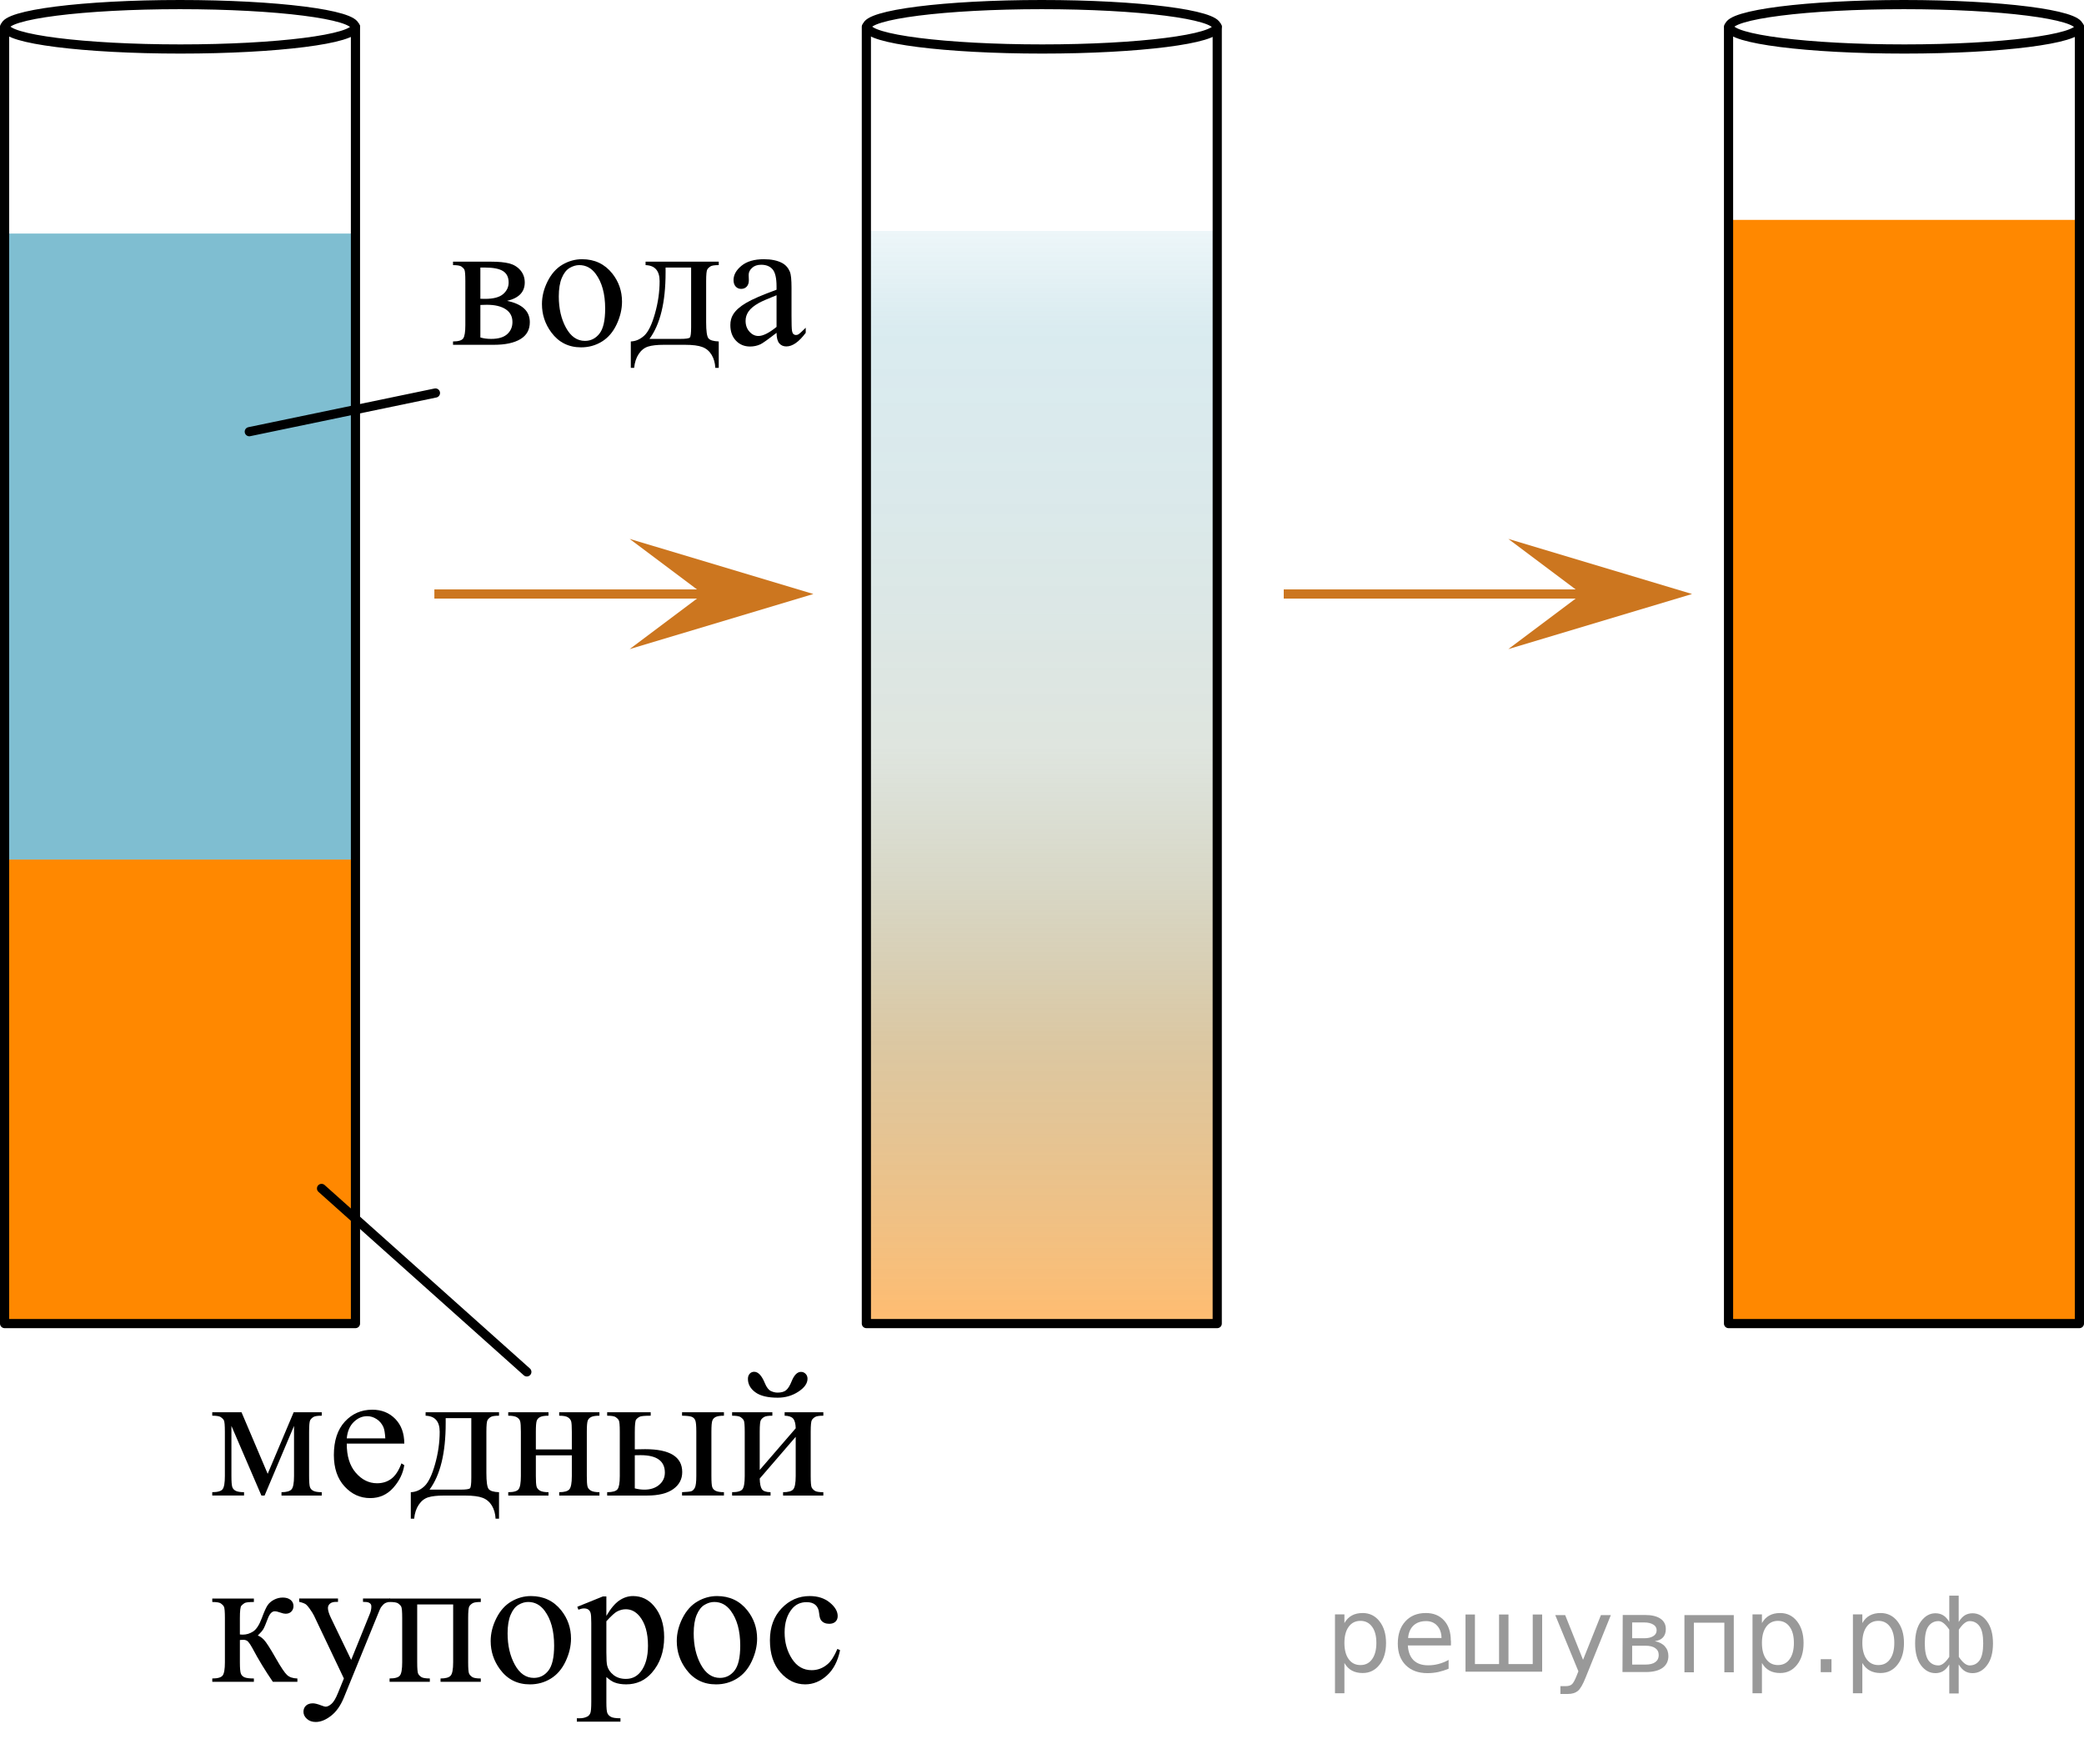
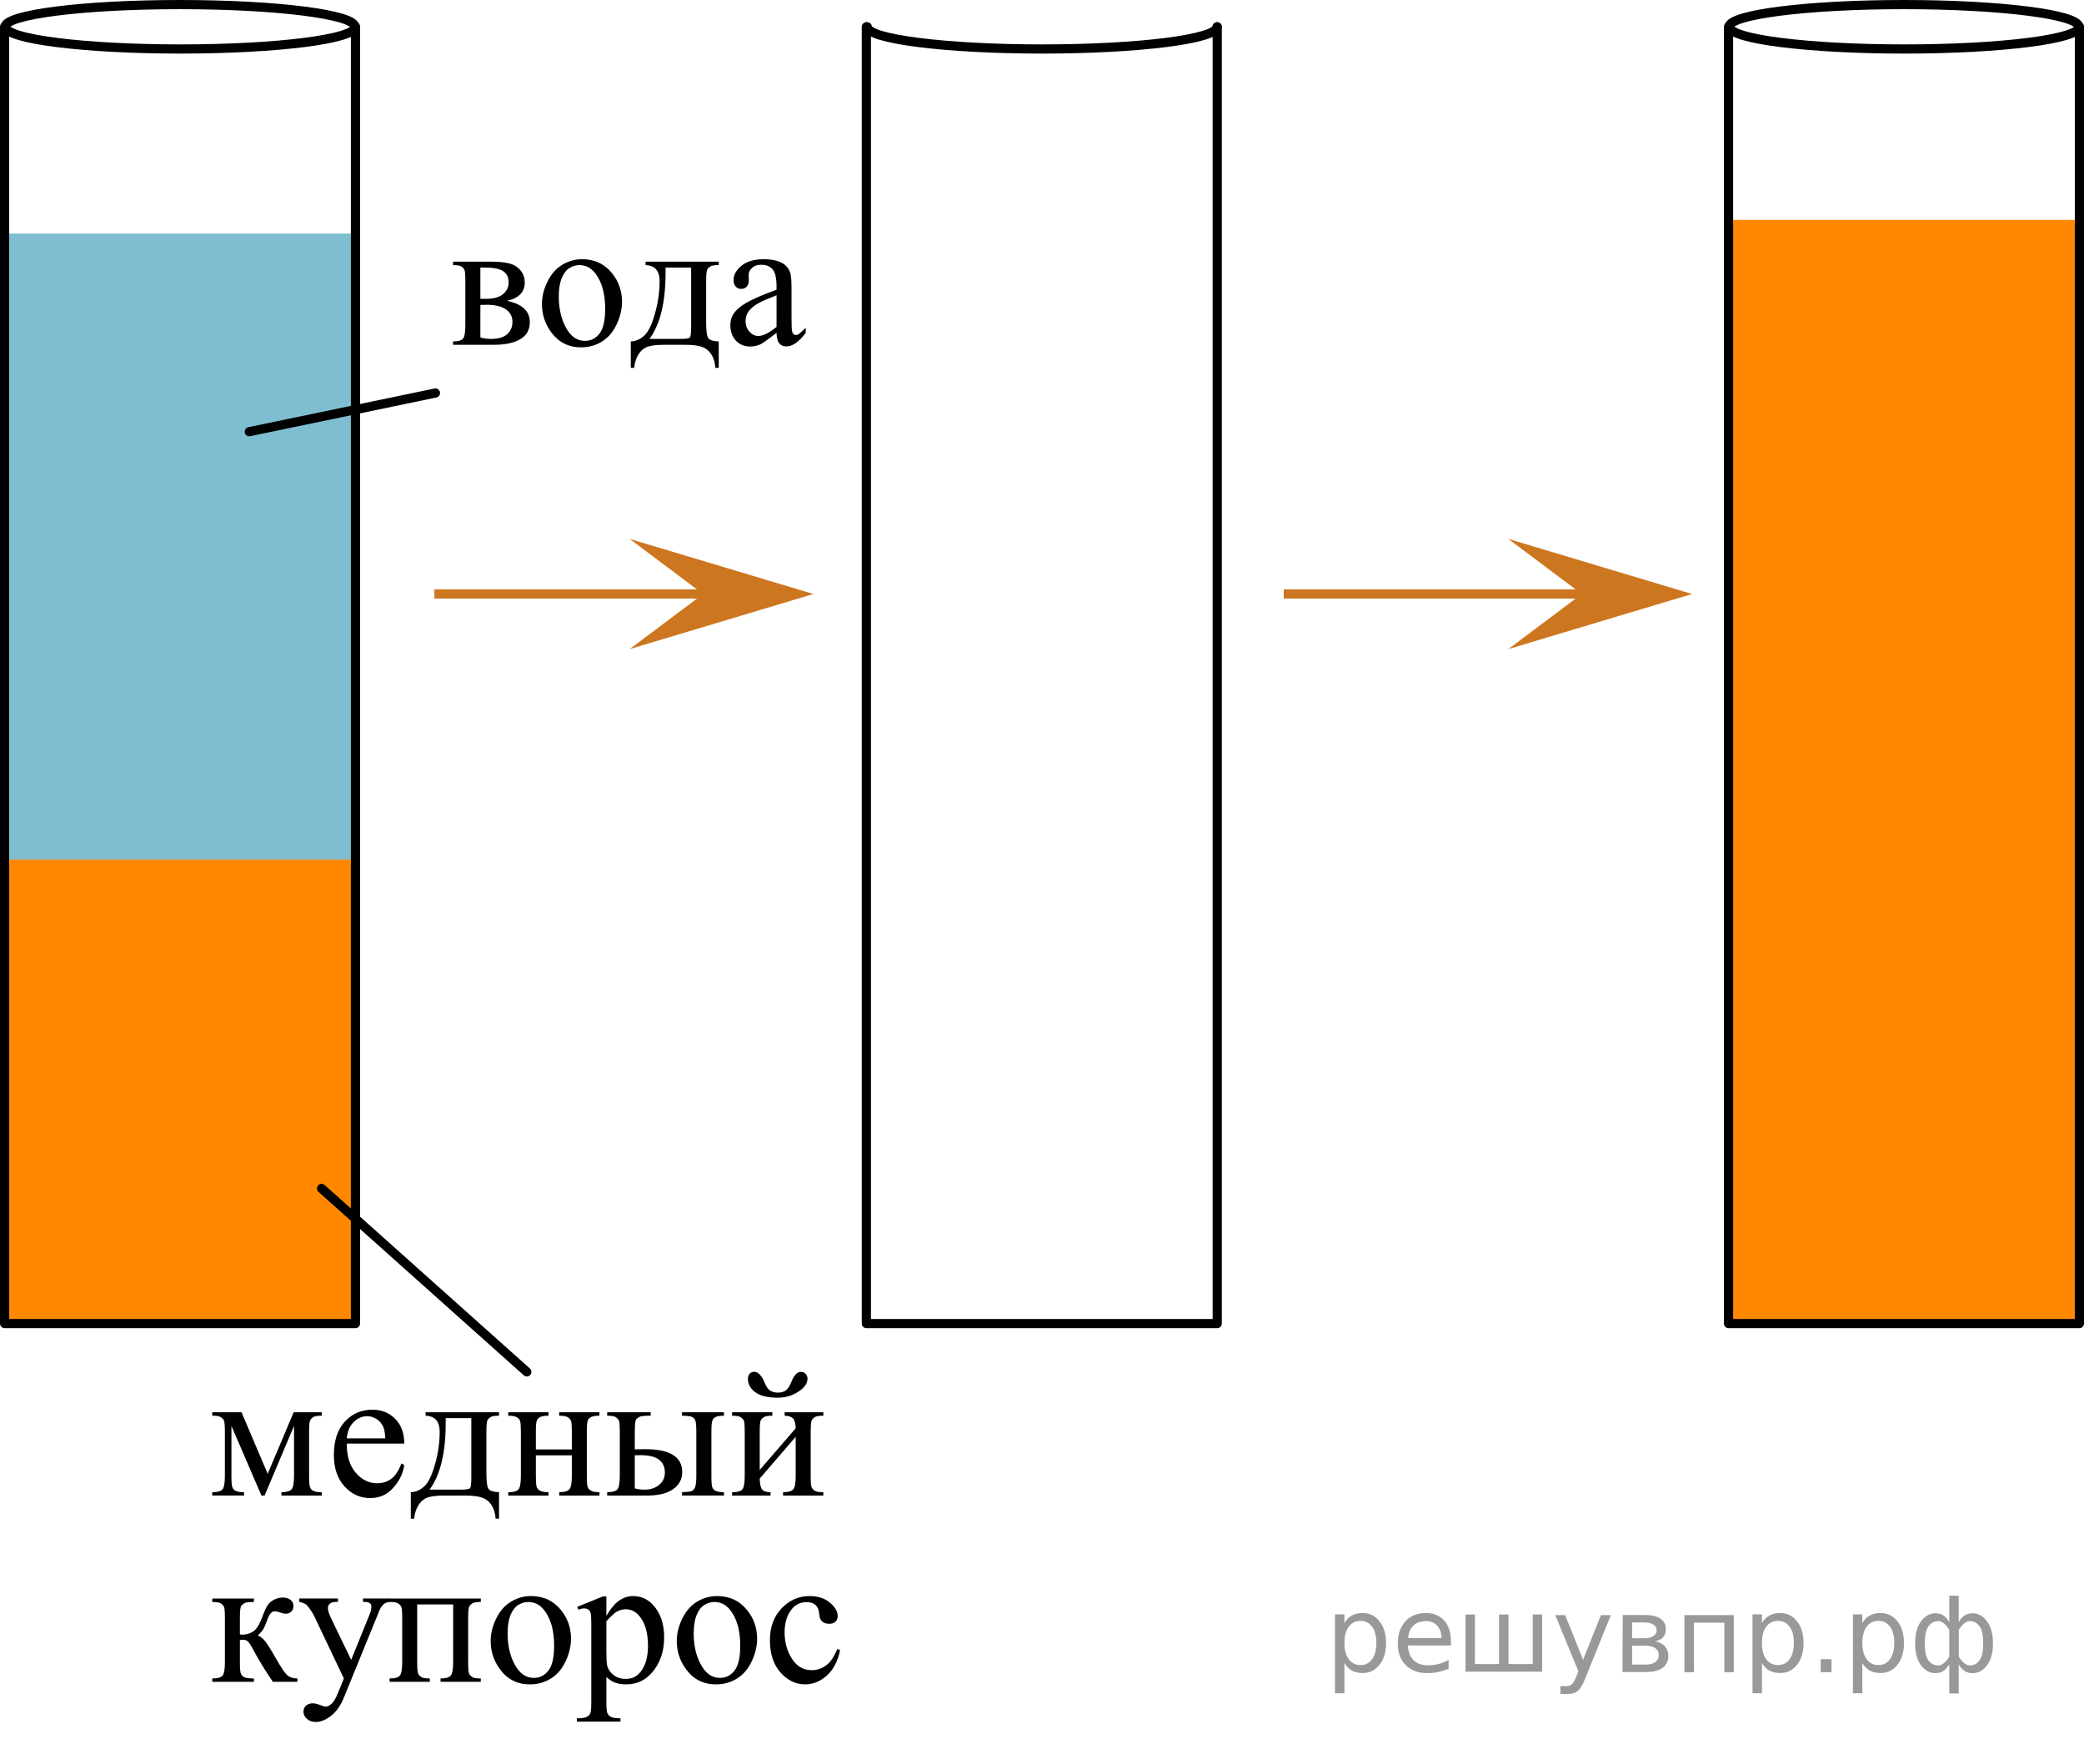
<svg xmlns="http://www.w3.org/2000/svg" xmlns:xlink="http://www.w3.org/1999/xlink" version="1.1" id="Layer_1" x="0px" y="0px" width="170.203px" height="144.041px" viewBox="0 0 170.203 144.041" enable-background="new 0 0 170.203 144.041" xml:space="preserve">
  <rect x="0.433" y="19.073" opacity="0.5" fill="#007EA5" enable-background="new    " width="28.539" height="51.123" />
  <path fill="none" stroke="#000000" stroke-width="0.75" stroke-linecap="round" stroke-linejoin="round" stroke-miterlimit="8" d="  M29.022,2.188c0,1.002-6.394,1.813-14.284,1.813S0.45,3.19,0.45,2.188" />
  <polygon fill="#FF8800" enable-background="new    " points="0.375,70.196 0.375,108.091 29.031,108.091 29.031,70.196 " />
  <polyline fill="none" stroke="#000000" stroke-width="0.75" stroke-linecap="round" stroke-linejoin="round" stroke-miterlimit="8" points="  29.031,2.188 29.031,108.091 0.375,108.091 0.375,2.188 " />
  <path fill="none" stroke="#000000" stroke-width="0.75" stroke-linecap="round" stroke-linejoin="round" stroke-miterlimit="8" d="  M0.417,2.188c0-1.002,6.394-1.813,14.284-1.813s14.288,0.811,14.288,1.813" />
  <path fill="none" stroke="#000000" stroke-width="0.75" stroke-linecap="round" stroke-linejoin="round" stroke-miterlimit="8" d="  M99.404,2.188c0,1.002-6.394,1.813-14.284,1.813s-14.288-0.812-14.288-1.813" />
  <linearGradient id="SVGID_1_" gradientUnits="userSpaceOnUse" x1="85.085" y1="35.798" x2="85.085" y2="125.026" gradientTransform="matrix(1 0 0 -1 0 143.89)">
    <stop offset="0" style="stop-color:#FF8800;stop-opacity:0.8" />
    <stop offset="0.258" style="stop-color:#B08533;stop-opacity:0.648" />
    <stop offset="0.525" style="stop-color:#658263;stop-opacity:0.3" />
    <stop offset="0.746" style="stop-color:#2F8087;stop-opacity:0.25" />
    <stop offset="0.911" style="stop-color:#0D7F9D;stop-opacity:0.22" />
    <stop offset="1" style="stop-color:#007EA5;stop-opacity:0.1" />
  </linearGradient>
-   <polygon opacity="0.7" fill="url(#SVGID_1_)" enable-background="new    " points="70.757,18.864 70.757,108.091   99.413,108.091 99.413,18.864 " />
  <polyline fill="none" stroke="#000000" stroke-width="0.75" stroke-linecap="round" stroke-linejoin="round" stroke-miterlimit="8" points="  99.413,2.188 99.413,108.091 70.757,108.091 70.757,2.188 " />
-   <path fill="none" stroke="#000000" stroke-width="0.75" stroke-linecap="round" stroke-linejoin="round" stroke-miterlimit="8" d="  M70.799,2.188c0-1.002,6.394-1.813,14.284-1.813s14.288,0.811,14.288,1.813" />
  <path fill="none" stroke="#000000" stroke-width="0.75" stroke-linecap="round" stroke-linejoin="round" stroke-miterlimit="8" d="  M169.82,2.188c0,1.002-6.394,1.813-14.284,1.813s-14.288-0.812-14.288-1.813" />
  <polygon fill="#FF8800" enable-background="new    " points="141.172,17.957 141.172,108.091 169.828,108.091   169.828,17.957 " />
  <polyline fill="none" stroke="#000000" stroke-width="0.75" stroke-linecap="round" stroke-linejoin="round" stroke-miterlimit="8" points="  169.828,2.188 169.828,108.091 141.172,108.091 141.172,2.188 " />
  <path fill="none" stroke="#000000" stroke-width="0.75" stroke-linecap="round" stroke-linejoin="round" stroke-miterlimit="8" d="  M141.214,2.188c0-1.002,6.394-1.813,14.284-1.813s14.288,0.811,14.288,1.813" />
  <g>
    <g>
      <defs>
        <rect id="SVGID_00000090975674673609149650000011190196852346872965_" x="34.377" y="17.114" width="34.431" height="16.56" />
      </defs>
      <clipPath id="SVGID_00000175316506823908722220000014375476625474413742_">
        <use xlink:href="#SVGID_00000090975674673609149650000011190196852346872965_" overflow="visible" />
      </clipPath>
      <g clip-path="url(#SVGID_00000175316506823908722220000014375476625474413742_)">
        <path d="M41.415,24.57c1.237,0.258,1.856,0.838,1.856,1.742c0,0.618-0.258,1.08-0.773,1.386     c-0.515,0.307-1.233,0.46-2.156,0.46h-3.343v-0.274c0.439,0,0.716-0.083,0.832-0.248     c0.115-0.166,0.174-0.522,0.174-1.071V22.962c0-0.533-0.026-0.847-0.078-0.941     c-0.052-0.094-0.133-0.179-0.244-0.255c-0.11-0.077-0.339-0.115-0.684-0.115v-0.281h3.121     c0.602,0,1.089,0.047,1.461,0.141s0.678,0.279,0.917,0.556s0.359,0.613,0.359,1.008     C42.857,23.845,42.376,24.344,41.415,24.57z M39.232,24.4c0.217,0.005,0.348,0.007,0.393,0.007     c0.675,0,1.163-0.129,1.464-0.389s0.452-0.574,0.452-0.945c0-0.43-0.153-0.741-0.459-0.934     s-0.794-0.289-1.465-0.289h-0.385V24.4z M39.232,27.558c0.247,0.079,0.54,0.119,0.881,0.119     c0.586,0,1.022-0.129,1.309-0.386s0.43-0.588,0.43-0.993c0-0.455-0.185-0.803-0.555-1.045     c-0.37-0.242-0.883-0.363-1.539-0.363c-0.163,0-0.338,0.005-0.525,0.015     C39.232,24.904,39.232,27.558,39.232,27.558z" />
        <path d="M47.538,21.169c1.026,0,1.85,0.39,2.471,1.171c0.528,0.667,0.792,1.433,0.792,2.298     c0,0.607-0.145,1.223-0.436,1.846c-0.291,0.622-0.691,1.092-1.202,1.408s-1.079,0.475-1.705,0.475     c-1.02,0-1.832-0.408-2.434-1.224c-0.508-0.686-0.762-1.457-0.762-2.312c0-0.622,0.153-1.241,0.462-1.856     s0.714-1.07,1.217-1.364S46.976,21.169,47.538,21.169z M47.308,21.65c-0.261,0-0.523,0.078-0.787,0.233     s-0.477,0.429-0.64,0.819c-0.163,0.391-0.244,0.892-0.244,1.505c0,0.988,0.195,1.84,0.588,2.557     c0.392,0.717,0.908,1.075,1.55,1.075c0.477,0,0.873-0.198,1.184-0.594c0.31-0.395,0.466-1.074,0.466-2.038     c0-1.205-0.259-2.154-0.776-2.846C48.298,21.888,47.851,21.65,47.308,21.65z" />
        <path d="M52.724,21.369h5.977v0.281c-0.335,0-0.559,0.033-0.669,0.1c-0.111,0.067-0.199,0.15-0.263,0.249     c-0.065,0.099-0.097,0.42-0.097,0.963v3.358c0,0.706,0.06,1.14,0.182,1.301     c0.12,0.16,0.403,0.248,0.847,0.263v2.157h-0.281c-0.019-0.405-0.119-0.759-0.3-1.06     c-0.18-0.301-0.43-0.514-0.75-0.637c-0.321-0.124-0.794-0.185-1.421-0.185h-1.745     c-0.543,0-0.967,0.048-1.272,0.144s-0.561,0.298-0.766,0.605c-0.205,0.306-0.329,0.684-0.374,1.134h-0.273v-2.157     c0.404-0.015,0.771-0.175,1.103-0.481c0.33-0.307,0.621-0.907,0.872-1.802     c0.252-0.894,0.378-1.773,0.378-2.639c0-0.85-0.383-1.287-1.147-1.312v-0.281H52.724z M54.359,21.851v0.407     c0,2.427-0.44,4.232-1.317,5.419h2.516c0.453,0,0.715-0.038,0.784-0.115c0.068-0.076,0.103-0.359,0.103-0.849     v-4.862C56.445,21.851,54.359,21.851,54.359,21.851z" />
        <path d="M63.422,27.18c-0.695,0.539-1.132,0.85-1.31,0.934c-0.266,0.124-0.55,0.185-0.851,0.185     c-0.469,0-0.855-0.16-1.157-0.481c-0.304-0.321-0.455-0.744-0.455-1.268c0-0.331,0.074-0.617,0.222-0.859     c0.202-0.337,0.554-0.652,1.055-0.949c0.5-0.297,1.332-0.657,2.496-1.082v-0.267c0-0.678-0.107-1.142-0.321-1.394     c-0.215-0.252-0.527-0.378-0.936-0.378c-0.31,0-0.557,0.084-0.739,0.252c-0.188,0.168-0.281,0.36-0.281,0.578     l0.015,0.43c0,0.228-0.058,0.402-0.174,0.526c-0.115,0.123-0.268,0.185-0.455,0.185     c-0.183,0-0.331-0.065-0.447-0.193c-0.116-0.128-0.174-0.304-0.174-0.526c0-0.425,0.217-0.815,0.651-1.171     c0.434-0.355,1.043-0.533,1.827-0.533c0.602,0,1.095,0.101,1.48,0.304c0.291,0.153,0.505,0.393,0.644,0.719     c0.089,0.213,0.133,0.647,0.133,1.305v2.305c0,0.647,0.013,1.044,0.037,1.19     c0.024,0.145,0.065,0.243,0.122,0.292c0.057,0.05,0.122,0.074,0.196,0.074c0.078,0,0.147-0.017,0.207-0.052     c0.103-0.065,0.303-0.244,0.599-0.541v0.415c-0.552,0.741-1.08,1.112-1.583,1.112     c-0.241,0-0.434-0.084-0.577-0.252C63.501,27.872,63.426,27.585,63.422,27.18z M63.422,26.698v-2.587     c-0.744,0.296-1.226,0.507-1.442,0.63c-0.39,0.218-0.668,0.444-0.836,0.682s-0.251,0.497-0.251,0.778     c0,0.356,0.105,0.651,0.317,0.886c0.212,0.235,0.456,0.352,0.732,0.352     C62.317,27.439,62.81,27.192,63.422,26.698z" />
      </g>
    </g>
  </g>
  <g>
    <g>
      <defs>
        <rect id="SVGID_00000012444340890392974060000016546807412580642486_" x="14.703" y="108.091" width="56.649" height="35.949" />
      </defs>
      <clipPath id="SVGID_00000104702617460439286540000004845003750388587199_">
        <use xlink:href="#SVGID_00000012444340890392974060000016546807412580642486_" overflow="visible" />
      </clipPath>
      <g clip-path="url(#SVGID_00000104702617460439286540000004845003750388587199_)">
        <path d="M21.862,120.362l2.122-5.028h2.294v0.282c-0.337,0-0.56,0.033-0.672,0.101     c-0.111,0.066-0.199,0.149-0.264,0.249c-0.065,0.099-0.097,0.421-0.097,0.965v3.609     c0,0.471,0.023,0.773,0.071,0.91c0.047,0.136,0.143,0.238,0.289,0.308c0.145,0.069,0.37,0.104,0.672,0.104     v0.274H22.99v-0.274c0.406,0,0.678-0.076,0.816-0.227c0.139-0.151,0.208-0.517,0.208-1.096v-4.092l-2.404,5.689     h-0.26l-2.449-5.689v4.092c0,0.471,0.024,0.773,0.074,0.91c0.05,0.136,0.145,0.238,0.289,0.308     s0.366,0.104,0.668,0.104v0.274h-2.597v-0.274c0.44,0,0.722-0.081,0.846-0.242     c0.123-0.16,0.185-0.52,0.185-1.08v-3.609c0-0.529-0.027-0.843-0.082-0.94s-0.139-0.183-0.252-0.26     c-0.114-0.077-0.347-0.115-0.697-0.115v-0.282h2.39L21.862,120.362z" />
        <path d="M28.321,117.896c-0.005,1.01,0.239,1.802,0.734,2.376s1.076,0.861,1.744,0.861     c0.445,0,0.832-0.122,1.161-0.367s0.605-0.665,0.827-1.259l0.231,0.148c-0.103,0.679-0.406,1.296-0.905,1.853     c-0.5,0.558-1.126,0.836-1.878,0.836c-0.816,0-1.515-0.318-2.097-0.954c-0.581-0.637-0.871-1.491-0.871-2.566     c0-1.163,0.298-2.07,0.894-2.722c0.597-0.65,1.345-0.977,2.245-0.977c0.762,0,1.388,0.252,1.878,0.754     c0.489,0.503,0.734,1.175,0.734,2.017H28.321V117.896z M28.321,117.466h3.147     c-0.025-0.435-0.077-0.743-0.156-0.921c-0.124-0.277-0.308-0.495-0.553-0.653     c-0.245-0.159-0.501-0.238-0.769-0.238c-0.41,0-0.777,0.16-1.102,0.479S28.375,116.896,28.321,117.466z" />
        <path d="M34.76,115.334h5.996v0.282c-0.336,0-0.56,0.033-0.671,0.101c-0.111,0.066-0.199,0.149-0.264,0.249     c-0.065,0.099-0.097,0.421-0.097,0.965v3.364c0,0.708,0.06,1.143,0.182,1.304     c0.121,0.16,0.404,0.248,0.85,0.264v2.161h-0.281c-0.021-0.406-0.12-0.761-0.301-1.062     s-0.432-0.515-0.753-0.639c-0.322-0.124-0.797-0.185-1.425-0.185h-1.752c-0.544,0-0.97,0.048-1.276,0.144     s-0.562,0.299-0.768,0.606c-0.206,0.307-0.331,0.685-0.375,1.137h-0.274v-2.161     c0.405-0.016,0.773-0.176,1.105-0.483c0.331-0.307,0.623-0.908,0.876-1.805c0.252-0.895,0.378-1.777,0.378-2.644     c0-0.852-0.384-1.289-1.15-1.315L34.76,115.334L34.76,115.334z M36.4,115.816v0.409     c0,2.431-0.44,4.24-1.321,5.429h2.523c0.455,0,0.717-0.039,0.786-0.115c0.069-0.077,0.104-0.36,0.104-0.851     v-4.872C38.493,115.816,36.4,115.816,36.4,115.816z" />
        <path d="M43.764,118.371h2.938v-1.44c0-0.431-0.018-0.712-0.052-0.843c-0.035-0.131-0.12-0.242-0.256-0.334     c-0.137-0.092-0.378-0.138-0.724-0.138v-0.282h3.287v0.282c-0.307,0-0.53,0.035-0.672,0.104     c-0.141,0.069-0.236,0.169-0.285,0.301c-0.05,0.131-0.074,0.434-0.074,0.909v3.609     c0,0.431,0.019,0.716,0.056,0.855s0.127,0.251,0.271,0.338c0.144,0.086,0.379,0.13,0.705,0.13v0.274h-3.287     v-0.274c0.41,0,0.685-0.076,0.823-0.227c0.139-0.151,0.208-0.517,0.208-1.096v-1.685h-2.938v1.685     c0,0.431,0.019,0.716,0.056,0.855s0.127,0.251,0.271,0.338c0.144,0.086,0.379,0.13,0.705,0.13v0.274h-3.287     v-0.274c0.44,0,0.722-0.081,0.846-0.242c0.123-0.16,0.185-0.52,0.185-1.08v-3.609     c0-0.431-0.019-0.715-0.056-0.854s-0.128-0.25-0.272-0.335c-0.144-0.084-0.378-0.126-0.704-0.126v-0.282h3.287     v0.282c-0.307,0-0.53,0.035-0.672,0.104c-0.141,0.069-0.236,0.169-0.285,0.301     c-0.05,0.131-0.074,0.434-0.074,0.909v1.44H43.764z" />
        <path d="M51.844,118.364l0.846-0.015c2.019,0,3.028,0.623,3.028,1.871c0,0.579-0.246,1.043-0.738,1.393     c-0.492,0.349-1.201,0.523-2.126,0.523h-3.266v-0.274c0.44,0,0.723-0.081,0.846-0.242     c0.124-0.16,0.185-0.52,0.185-1.08v-3.609c0-0.529-0.027-0.843-0.081-0.94     c-0.055-0.097-0.139-0.183-0.253-0.26c-0.113-0.077-0.346-0.115-0.697-0.115v-0.282h3.555v0.282     c-0.49,0-0.792,0.028-0.905,0.086c-0.114,0.057-0.208,0.131-0.282,0.223s-0.111,0.427-0.111,1.006     L51.844,118.364L51.844,118.364z M51.844,121.55c0.263,0.069,0.524,0.104,0.787,0.104     c0.494,0,0.896-0.132,1.206-0.394c0.309-0.263,0.463-0.595,0.463-0.995c0-0.951-0.66-1.426-1.981-1.426     c-0.113,0-0.272,0.002-0.475,0.007L51.844,121.55L51.844,121.55z M55.704,115.616v-0.282h3.421v0.282     c-0.302,0-0.522,0.032-0.66,0.097c-0.139,0.065-0.234,0.163-0.286,0.297s-0.078,0.44-0.078,0.921v3.609     c0,0.466,0.022,0.767,0.067,0.902c0.044,0.136,0.14,0.24,0.285,0.311c0.146,0.072,0.37,0.108,0.672,0.108     v0.274h-3.421v-0.274c0.386-0.016,0.637-0.041,0.753-0.078s0.214-0.133,0.293-0.286s0.119-0.473,0.119-0.958     v-3.609c0-0.48-0.027-0.789-0.082-0.928s-0.149-0.236-0.285-0.294C56.365,115.652,56.099,115.621,55.704,115.616z     " />
        <path d="M62.049,120.043l2.938-3.401c-0.01-0.382-0.082-0.646-0.215-0.795c-0.134-0.148-0.364-0.226-0.69-0.231     v-0.282h3.161v0.282c-0.331,0-0.554,0.033-0.668,0.101c-0.113,0.066-0.203,0.149-0.267,0.249     c-0.065,0.099-0.097,0.421-0.097,0.965v3.609c0,0.524,0.027,0.838,0.082,0.94     c0.054,0.102,0.14,0.19,0.256,0.268c0.116,0.076,0.348,0.115,0.693,0.115v0.274h-3.287v-0.274     c0.41,0,0.685-0.076,0.823-0.227c0.139-0.151,0.208-0.517,0.208-1.096v-3.201l-2.938,3.409     c0.01,0.421,0.069,0.71,0.178,0.869c0.108,0.158,0.344,0.24,0.705,0.245v0.274h-3.139v-0.274     c0.44,0,0.722-0.081,0.846-0.242c0.123-0.16,0.185-0.52,0.185-1.08v-3.609c0-0.529-0.027-0.843-0.082-0.94     s-0.139-0.183-0.252-0.26c-0.114-0.077-0.347-0.115-0.697-0.115v-0.282h3.287v0.282     c-0.331,0-0.554,0.033-0.668,0.101c-0.113,0.066-0.203,0.149-0.267,0.249c-0.065,0.099-0.097,0.421-0.097,0.965     v3.113H62.049z M61.084,112.608c0-0.173,0.048-0.312,0.144-0.419s0.219-0.16,0.367-0.16     c0.327,0,0.616,0.308,0.868,0.921c0.144,0.347,0.309,0.564,0.494,0.65c0.185,0.086,0.367,0.13,0.545,0.13     c0.311,0,0.547-0.067,0.705-0.201s0.307-0.373,0.445-0.72c0.208-0.516,0.463-0.772,0.765-0.772     c0.148,0,0.274,0.053,0.378,0.159c0.104,0.106,0.156,0.239,0.156,0.398c0,0.382-0.25,0.735-0.75,1.062     c-0.499,0.326-1.06,0.489-1.685,0.489c-0.816,0-1.426-0.148-1.829-0.445S61.084,113.039,61.084,112.608z" />
      </g>
    </g>
    <g>
      <defs>
        <rect id="SVGID_00000140006722518691844740000006121751973028699272_" x="14.703" y="108.091" width="56.649" height="35.949" />
      </defs>
      <clipPath id="SVGID_00000181063572846296091060000015390229059021565861_">
        <use xlink:href="#SVGID_00000140006722518691844740000006121751973028699272_" overflow="visible" />
      </clipPath>
      <g clip-path="url(#SVGID_00000181063572846296091060000015390229059021565861_)">
        <path d="M24.289,137.348h-2.004c-0.623-0.906-1.188-1.834-1.691-2.785c-0.119-0.218-0.227-0.38-0.323-0.486     s-0.229-0.159-0.397-0.159c-0.06,0-0.154,0.005-0.282,0.015v1.819c0,0.49,0.028,0.804,0.085,0.94     s0.16,0.234,0.308,0.293c0.148,0.06,0.398,0.09,0.75,0.09v0.274h-3.398v-0.274     c0.44,0,0.722-0.081,0.846-0.242c0.123-0.16,0.185-0.52,0.185-1.08v-3.609c0-0.529-0.027-0.843-0.082-0.94     s-0.139-0.183-0.252-0.26c-0.114-0.077-0.347-0.115-0.697-0.115v-0.282h3.398v0.282     c-0.411,0-0.664,0.03-0.761,0.089c-0.097,0.06-0.185,0.133-0.264,0.22s-0.118,0.422-0.118,1.006v1.337     c0.113,0.01,0.19,0.015,0.23,0.015c0.302,0,0.585-0.085,0.85-0.256s0.501-0.533,0.709-1.088     c0.193-0.525,0.352-0.879,0.478-1.062c0.126-0.183,0.302-0.333,0.527-0.449c0.225-0.116,0.461-0.174,0.709-0.174     c0.267,0,0.479,0.064,0.638,0.192s0.237,0.297,0.237,0.505c0,0.174-0.057,0.321-0.17,0.442     c-0.114,0.121-0.273,0.182-0.476,0.182c-0.108,0-0.245-0.029-0.408-0.089c-0.208-0.074-0.366-0.111-0.475-0.111     c-0.228,0-0.416,0.195-0.565,0.587c-0.168,0.45-0.292,0.741-0.371,0.872c-0.079,0.132-0.23,0.306-0.452,0.523     c0.153,0.045,0.32,0.159,0.501,0.342c0.181,0.184,0.516,0.706,1.005,1.567c0.392,0.688,0.685,1.124,0.88,1.307     c0.195,0.184,0.478,0.28,0.85,0.29C24.289,137.073,24.289,137.348,24.289,137.348z" />
        <path d="M24.436,130.545h3.169v0.275H27.449c-0.222,0-0.389,0.048-0.5,0.144s-0.167,0.217-0.167,0.36     c0,0.192,0.081,0.46,0.244,0.802l1.655,3.431l1.522-3.758c0.084-0.202,0.126-0.403,0.126-0.602     c0-0.089-0.018-0.155-0.052-0.2c-0.04-0.055-0.102-0.098-0.185-0.13s-0.232-0.048-0.445-0.048v-0.275h2.211     v0.275c-0.183,0.019-0.323,0.059-0.423,0.118c-0.099,0.06-0.207,0.171-0.326,0.334     c-0.045,0.069-0.129,0.261-0.252,0.572l-2.769,6.788c-0.268,0.658-0.617,1.155-1.05,1.492     c-0.434,0.337-0.85,0.505-1.251,0.505c-0.292,0-0.531-0.084-0.72-0.252c-0.188-0.169-0.282-0.361-0.282-0.579     c0-0.208,0.068-0.376,0.204-0.502c0.137-0.126,0.323-0.19,0.56-0.19c0.163,0,0.386,0.055,0.668,0.164     c0.198,0.074,0.321,0.111,0.371,0.111c0.148,0,0.31-0.077,0.486-0.231c0.175-0.153,0.352-0.45,0.53-0.892     l0.482-1.181l-2.441-5.132c-0.074-0.153-0.193-0.344-0.356-0.571c-0.124-0.173-0.225-0.29-0.304-0.35     c-0.114-0.079-0.297-0.148-0.55-0.207v-0.275H24.436z" />
        <path d="M37.011,131.027H34.073v4.724c0,0.524,0.027,0.838,0.081,0.94c0.055,0.102,0.14,0.19,0.257,0.268     c0.115,0.076,0.347,0.115,0.693,0.115v0.274h-3.287v-0.274c0.44,0,0.722-0.081,0.846-0.242     c0.123-0.16,0.185-0.52,0.185-1.08v-3.609c0-0.529-0.027-0.843-0.082-0.94s-0.139-0.183-0.252-0.26     c-0.114-0.077-0.347-0.115-0.697-0.115v-0.282h7.45v0.282c-0.331,0-0.554,0.033-0.668,0.101     c-0.113,0.066-0.203,0.149-0.267,0.249c-0.065,0.099-0.097,0.421-0.097,0.965v3.609     c0,0.524,0.027,0.838,0.082,0.94c0.054,0.102,0.14,0.19,0.256,0.268c0.116,0.076,0.348,0.115,0.693,0.115     v0.274h-3.287v-0.274c0.41,0,0.685-0.076,0.823-0.227c0.139-0.151,0.208-0.517,0.208-1.096L37.011,131.027     L37.011,131.027z" />
        <path d="M43.363,130.345c1.028,0,1.855,0.391,2.478,1.173c0.529,0.669,0.794,1.437,0.794,2.303     c0,0.608-0.145,1.226-0.438,1.849c-0.292,0.624-0.694,1.095-1.206,1.411c-0.512,0.317-1.082,0.476-1.711,0.476     c-1.023,0-1.838-0.408-2.441-1.226c-0.51-0.688-0.765-1.46-0.765-2.316c0-0.624,0.155-1.244,0.464-1.86     c0.31-0.617,0.717-1.072,1.221-1.367C42.264,130.492,42.799,130.345,43.363,130.345z M43.133,130.827     c-0.262,0-0.525,0.078-0.79,0.234c-0.265,0.155-0.478,0.43-0.642,0.82c-0.164,0.392-0.245,0.894-0.245,1.508     c0,0.99,0.196,1.844,0.59,2.562s0.911,1.077,1.555,1.077c0.479,0,0.876-0.198,1.188-0.594     c0.311-0.397,0.468-1.077,0.468-2.043c0-1.208-0.26-2.158-0.779-2.852     C44.125,131.065,43.676,130.827,43.133,130.827z" />
        <path d="M47.148,131.221l2.093-0.847h0.282v1.59c0.351-0.6,0.703-1.019,1.057-1.259     c0.354-0.24,0.727-0.36,1.117-0.36c0.683,0,1.252,0.268,1.707,0.802c0.559,0.653,0.839,1.505,0.839,2.555     c0,1.174-0.337,2.144-1.01,2.911c-0.554,0.629-1.252,0.943-2.093,0.943c-0.366,0-0.683-0.052-0.95-0.156     c-0.197-0.074-0.42-0.223-0.667-0.445v2.072c0,0.465,0.028,0.761,0.085,0.887     c0.057,0.127,0.156,0.227,0.297,0.301s0.397,0.111,0.768,0.111v0.275h-3.562v-0.275h0.185     c0.272,0.005,0.505-0.047,0.697-0.155c0.094-0.055,0.167-0.143,0.219-0.264     c0.052-0.122,0.078-0.43,0.078-0.925v-6.432c0-0.44-0.019-0.72-0.06-0.839     c-0.039-0.119-0.102-0.208-0.189-0.268c-0.087-0.059-0.204-0.089-0.352-0.089c-0.119,0-0.271,0.035-0.453,0.104     L47.148,131.221z M49.523,132.401v2.54c0,0.55,0.021,0.911,0.066,1.084c0.069,0.287,0.238,0.54,0.509,0.758     c0.27,0.218,0.609,0.327,1.02,0.327c0.495,0,0.895-0.193,1.202-0.58c0.401-0.505,0.602-1.215,0.602-2.131     c0-1.04-0.228-1.839-0.683-2.398c-0.316-0.387-0.692-0.579-1.128-0.579c-0.237,0-0.473,0.059-0.705,0.178     C50.227,131.688,49.933,131.956,49.523,132.401z" />
        <path d="M58.562,130.345c1.028,0,1.855,0.391,2.478,1.173c0.529,0.669,0.794,1.437,0.794,2.303     c0,0.608-0.145,1.226-0.438,1.849c-0.292,0.624-0.694,1.095-1.206,1.411c-0.512,0.317-1.082,0.476-1.711,0.476     c-1.023,0-1.838-0.408-2.441-1.226c-0.51-0.688-0.765-1.46-0.765-2.316c0-0.624,0.155-1.244,0.464-1.86     c0.31-0.617,0.717-1.072,1.221-1.367C57.464,130.492,57.998,130.345,58.562,130.345z M58.332,130.827     c-0.262,0-0.525,0.078-0.79,0.234c-0.265,0.155-0.478,0.43-0.642,0.82c-0.164,0.392-0.245,0.894-0.245,1.508     c0,0.99,0.196,1.844,0.59,2.562s0.911,1.077,1.555,1.077c0.479,0,0.876-0.198,1.188-0.594     c0.311-0.397,0.468-1.077,0.468-2.043c0-1.208-0.26-2.158-0.779-2.852     C59.324,131.065,58.876,130.827,58.332,130.827z" />
        <path d="M68.61,134.764c-0.184,0.895-0.542,1.585-1.076,2.067c-0.534,0.483-1.126,0.725-1.774,0.725     c-0.771,0-1.444-0.324-2.019-0.973c-0.573-0.648-0.86-1.525-0.86-2.629c0-1.069,0.317-1.938,0.953-2.607     c0.636-0.668,1.399-1.002,2.29-1.002c0.668,0,1.217,0.177,1.647,0.531c0.431,0.353,0.645,0.722,0.645,1.103     c0,0.189-0.06,0.341-0.182,0.457s-0.291,0.174-0.509,0.174c-0.292,0-0.512-0.094-0.66-0.282     c-0.084-0.103-0.14-0.302-0.167-0.594s-0.128-0.515-0.301-0.668c-0.173-0.149-0.413-0.224-0.72-0.224     c-0.495,0-0.893,0.184-1.194,0.55c-0.401,0.485-0.602,1.127-0.602,1.924c0,0.811,0.199,1.528,0.598,2.149     c0.398,0.622,0.935,0.933,1.614,0.933c0.484,0,0.92-0.166,1.306-0.498c0.273-0.228,0.537-0.641,0.794-1.24     L68.61,134.764z" />
      </g>
    </g>
  </g>
  <line fill="none" stroke="#CC761F" stroke-width="0.75" stroke-miterlimit="10" x1="35.476" y1="48.51" x2="61.319" y2="48.51" />
  <polygon fill="#CC761F" points="57.424,48.51 51.423,44.01 66.43,48.51 51.423,53.01 " />
  <line fill="none" stroke="#CC761F" stroke-width="0.75" stroke-miterlimit="10" x1="104.845" y1="48.51" x2="130.688" y2="48.51" />
  <polygon fill="#CC761F" points="129.186,48.51 123.185,44.01 138.192,48.51 123.185,53.01 " />
  <line fill="none" stroke="#000000" stroke-width="0.75" stroke-linecap="round" stroke-linejoin="round" stroke-miterlimit="10" x1="20.36" y1="35.254" x2="35.563" y2="32.095" />
  <line fill="none" stroke="#000000" stroke-width="0.75" stroke-linecap="round" stroke-linejoin="round" stroke-miterlimit="10" x1="26.261" y1="97.056" x2="43.027" y2="112.038" />
  <g style="stroke:none;fill:#000;fill-opacity:0.40">
    <path d="m 109.8,135.8 v 2.48 h -0.77 v -6.44 h 0.77 v 0.71 q 0.24,-0.42 0.61,-0.62 0.37,-0.20 0.88,-0.20 0.85,0 1.38,0.68 0.53,0.68 0.53,1.77 0,1.10 -0.53,1.77 -0.53,0.68 -1.38,0.68 -0.51,0 -0.88,-0.20 -0.37,-0.20 -0.61,-0.62 z m 2.61,-1.63 q 0,-0.85 -0.35,-1.32 -0.35,-0.48 -0.95,-0.48 -0.61,0 -0.96,0.48 -0.35,0.48 -0.35,1.32 0,0.85 0.35,1.33 0.35,0.48 0.96,0.48 0.61,0 0.95,-0.48 0.35,-0.48 0.35,-1.33 z" />
    <path d="m 118.5,134.0 v 0.38 h -3.52 q 0.05,0.79 0.47,1.21 0.43,0.41 1.19,0.41 0.44,0 0.85,-0.11 0.42,-0.11 0.82,-0.33 v 0.72 q -0.41,0.17 -0.85,0.27 -0.43,0.09 -0.88,0.09 -1.12,0 -1.77,-0.65 -0.65,-0.65 -0.65,-1.76 0,-1.15 0.62,-1.82 0.62,-0.68 1.67,-0.68 0.94,0 1.49,0.61 0.55,0.60 0.55,1.65 z m -0.77,-0.23 q -0.01,-0.63 -0.35,-1.00 -0.34,-0.38 -0.91,-0.38 -0.64,0 -1.03,0.36 -0.38,0.36 -0.44,1.02 z" />
    <path d="m 123.2,135.9 h 1.98 v -4.05 h 0.77 v 4.67 h -6.26 v -4.67 h 0.77 v 4.05 h 1.97 v -4.05 h 0.77 z" />
    <path d="m 129.5,137.0 q -0.33,0.83 -0.63,1.09 -0.31,0.25 -0.82,0.25 h -0.61 v -0.64 h 0.45 q 0.32,0 0.49,-0.15 0.17,-0.15 0.39,-0.71 l 0.14,-0.35 -1.89,-4.59 h 0.81 l 1.46,3.65 1.46,-3.65 h 0.81 z" />
    <path d="m 133.3,134.4 v 1.54 h 1.09 q 0.53,0 0.80,-0.20 0.28,-0.20 0.28,-0.57 0,-0.38 -0.28,-0.57 -0.28,-0.20 -0.80,-0.20 z m 0,-1.90 v 1.29 h 1.01 q 0.43,0 0.71,-0.17 0.28,-0.17 0.28,-0.48 0,-0.31 -0.28,-0.47 -0.28,-0.17 -0.71,-0.17 z m -0.77,-0.61 h 1.82 q 0.82,0 1.26,0.30 0.44,0.30 0.44,0.85 0,0.43 -0.23,0.68 -0.23,0.25 -0.67,0.31 0.53,0.10 0.82,0.42 0.29,0.32 0.29,0.79 0,0.62 -0.48,0.97 -0.48,0.34 -1.37,0.34 h -1.90 z" />
    <path d="m 141.6,131.9 v 4.67 h -0.77 v -4.05 h -2.49 v 4.05 h -0.77 v -4.67 z" />
    <path d="m 143.9,135.8 v 2.48 h -0.77 v -6.44 h 0.77 v 0.71 q 0.24,-0.42 0.61,-0.62 0.37,-0.20 0.88,-0.20 0.85,0 1.38,0.68 0.53,0.68 0.53,1.77 0,1.10 -0.53,1.77 -0.53,0.68 -1.38,0.68 -0.51,0 -0.88,-0.20 -0.37,-0.20 -0.61,-0.62 z m 2.61,-1.63 q 0,-0.85 -0.35,-1.32 -0.35,-0.48 -0.95,-0.48 -0.61,0 -0.96,0.48 -0.35,0.48 -0.35,1.32 0,0.85 0.35,1.33 0.35,0.48 0.96,0.48 0.61,0 0.95,-0.48 0.35,-0.48 0.35,-1.33 z" />
    <path d="m 148.7,135.5 h 0.88 v 1.06 h -0.88 z" />
    <path d="m 152.1,135.8 v 2.48 h -0.77 v -6.44 h 0.77 v 0.71 q 0.24,-0.42 0.61,-0.62 0.37,-0.20 0.88,-0.20 0.85,0 1.38,0.68 0.53,0.68 0.53,1.77 0,1.10 -0.53,1.77 -0.53,0.68 -1.38,0.68 -0.51,0 -0.88,-0.20 -0.37,-0.20 -0.61,-0.62 z m 2.61,-1.63 q 0,-0.85 -0.35,-1.32 -0.35,-0.48 -0.95,-0.48 -0.61,0 -0.96,0.48 -0.35,0.48 -0.35,1.32 0,0.85 0.35,1.33 0.35,0.48 0.96,0.48 0.61,0 0.95,-0.48 0.35,-0.48 0.35,-1.33 z" />
    <path d="m 157.2,134.2 q 0,0.98 0.30,1.40 0.30,0.41 0.82,0.41 0.41,0 0.88,-0.70 v -2.22 q -0.47,-0.70 -0.88,-0.70 -0.51,0 -0.82,0.42 -0.30,0.41 -0.30,1.39 z m 2,4.10 v -2.37 q -0.24,0.39 -0.51,0.55 -0.27,0.16 -0.62,0.16 -0.70,0 -1.18,-0.64 -0.48,-0.65 -0.48,-1.79 0,-1.15 0.48,-1.80 0.49,-0.66 1.18,-0.66 0.35,0 0.62,0.16 0.28,0.16 0.51,0.55 v -2.15 h 0.77 v 2.15 q 0.24,-0.39 0.51,-0.55 0.28,-0.16 0.62,-0.16 0.70,0 1.18,0.66 0.49,0.66 0.49,1.80 0,1.15 -0.49,1.79 -0.48,0.64 -1.18,0.64 -0.35,0 -0.62,-0.16 -0.27,-0.16 -0.51,-0.55 v 2.37 z m 2.77,-4.10 q 0,-0.98 -0.30,-1.39 -0.30,-0.42 -0.81,-0.42 -0.41,0 -0.88,0.70 v 2.22 q 0.47,0.70 0.88,0.70 0.51,0 0.81,-0.41 0.30,-0.42 0.30,-1.40 z" />
  </g>
</svg>